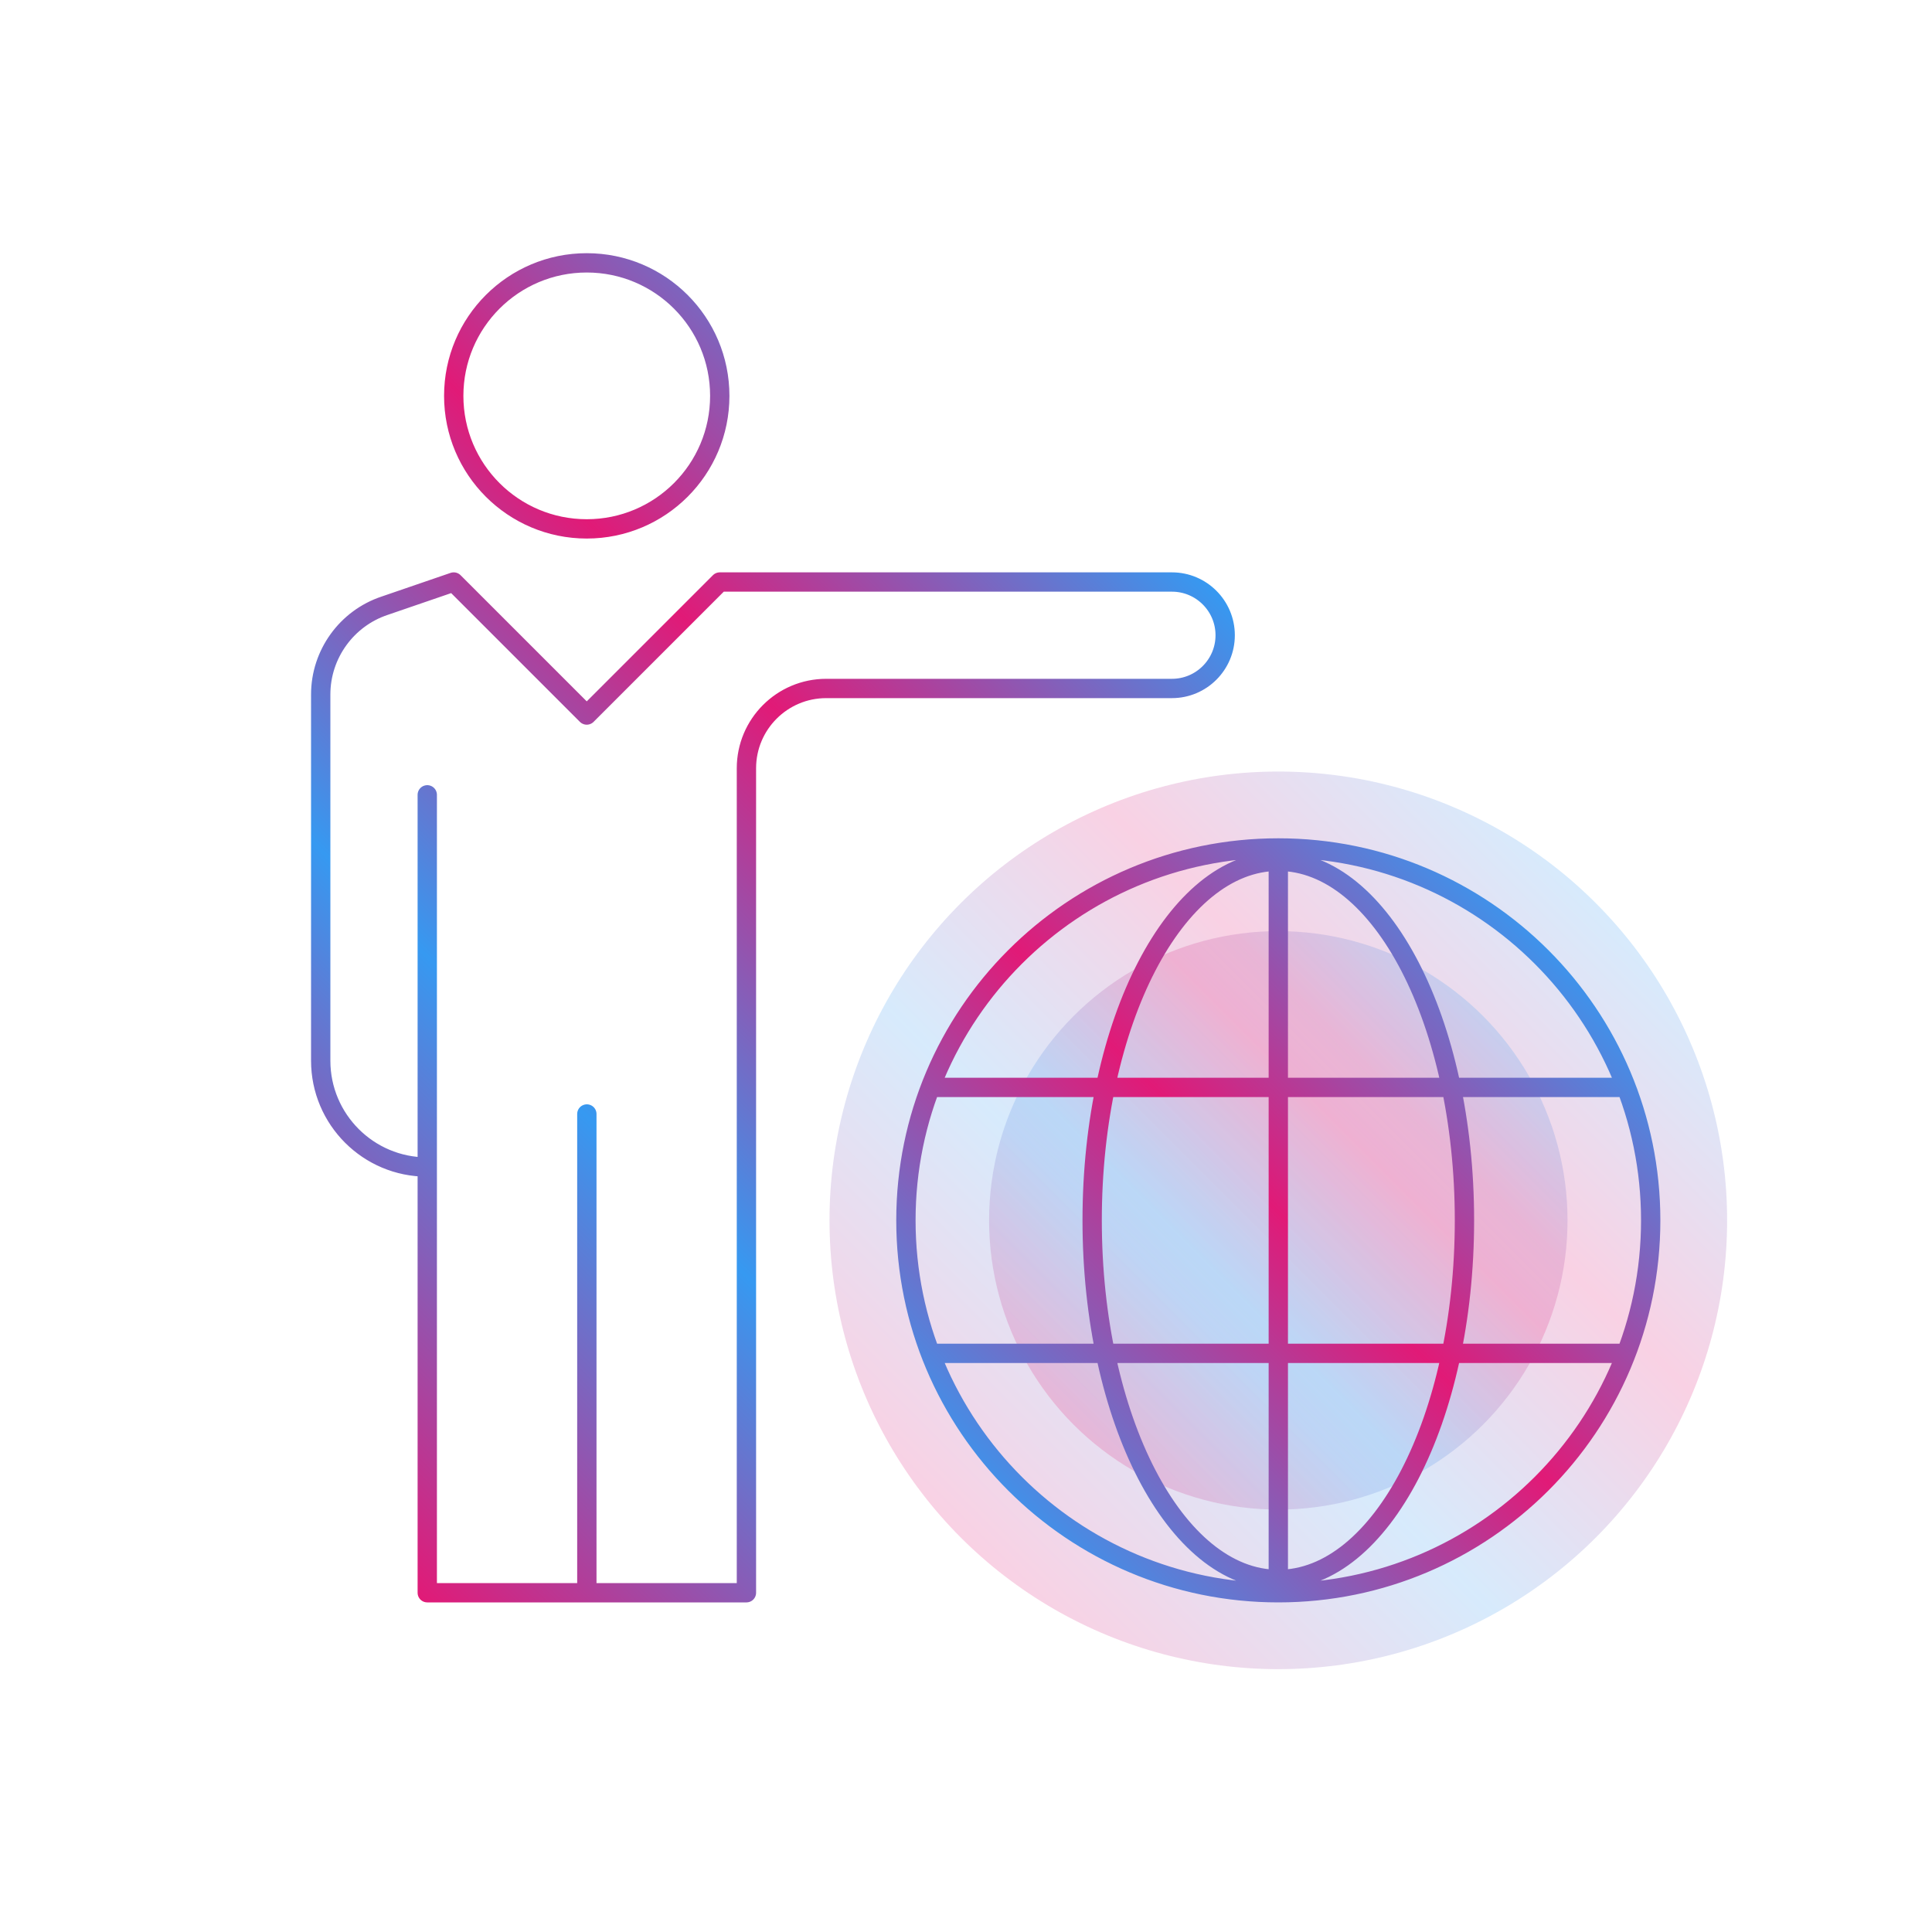
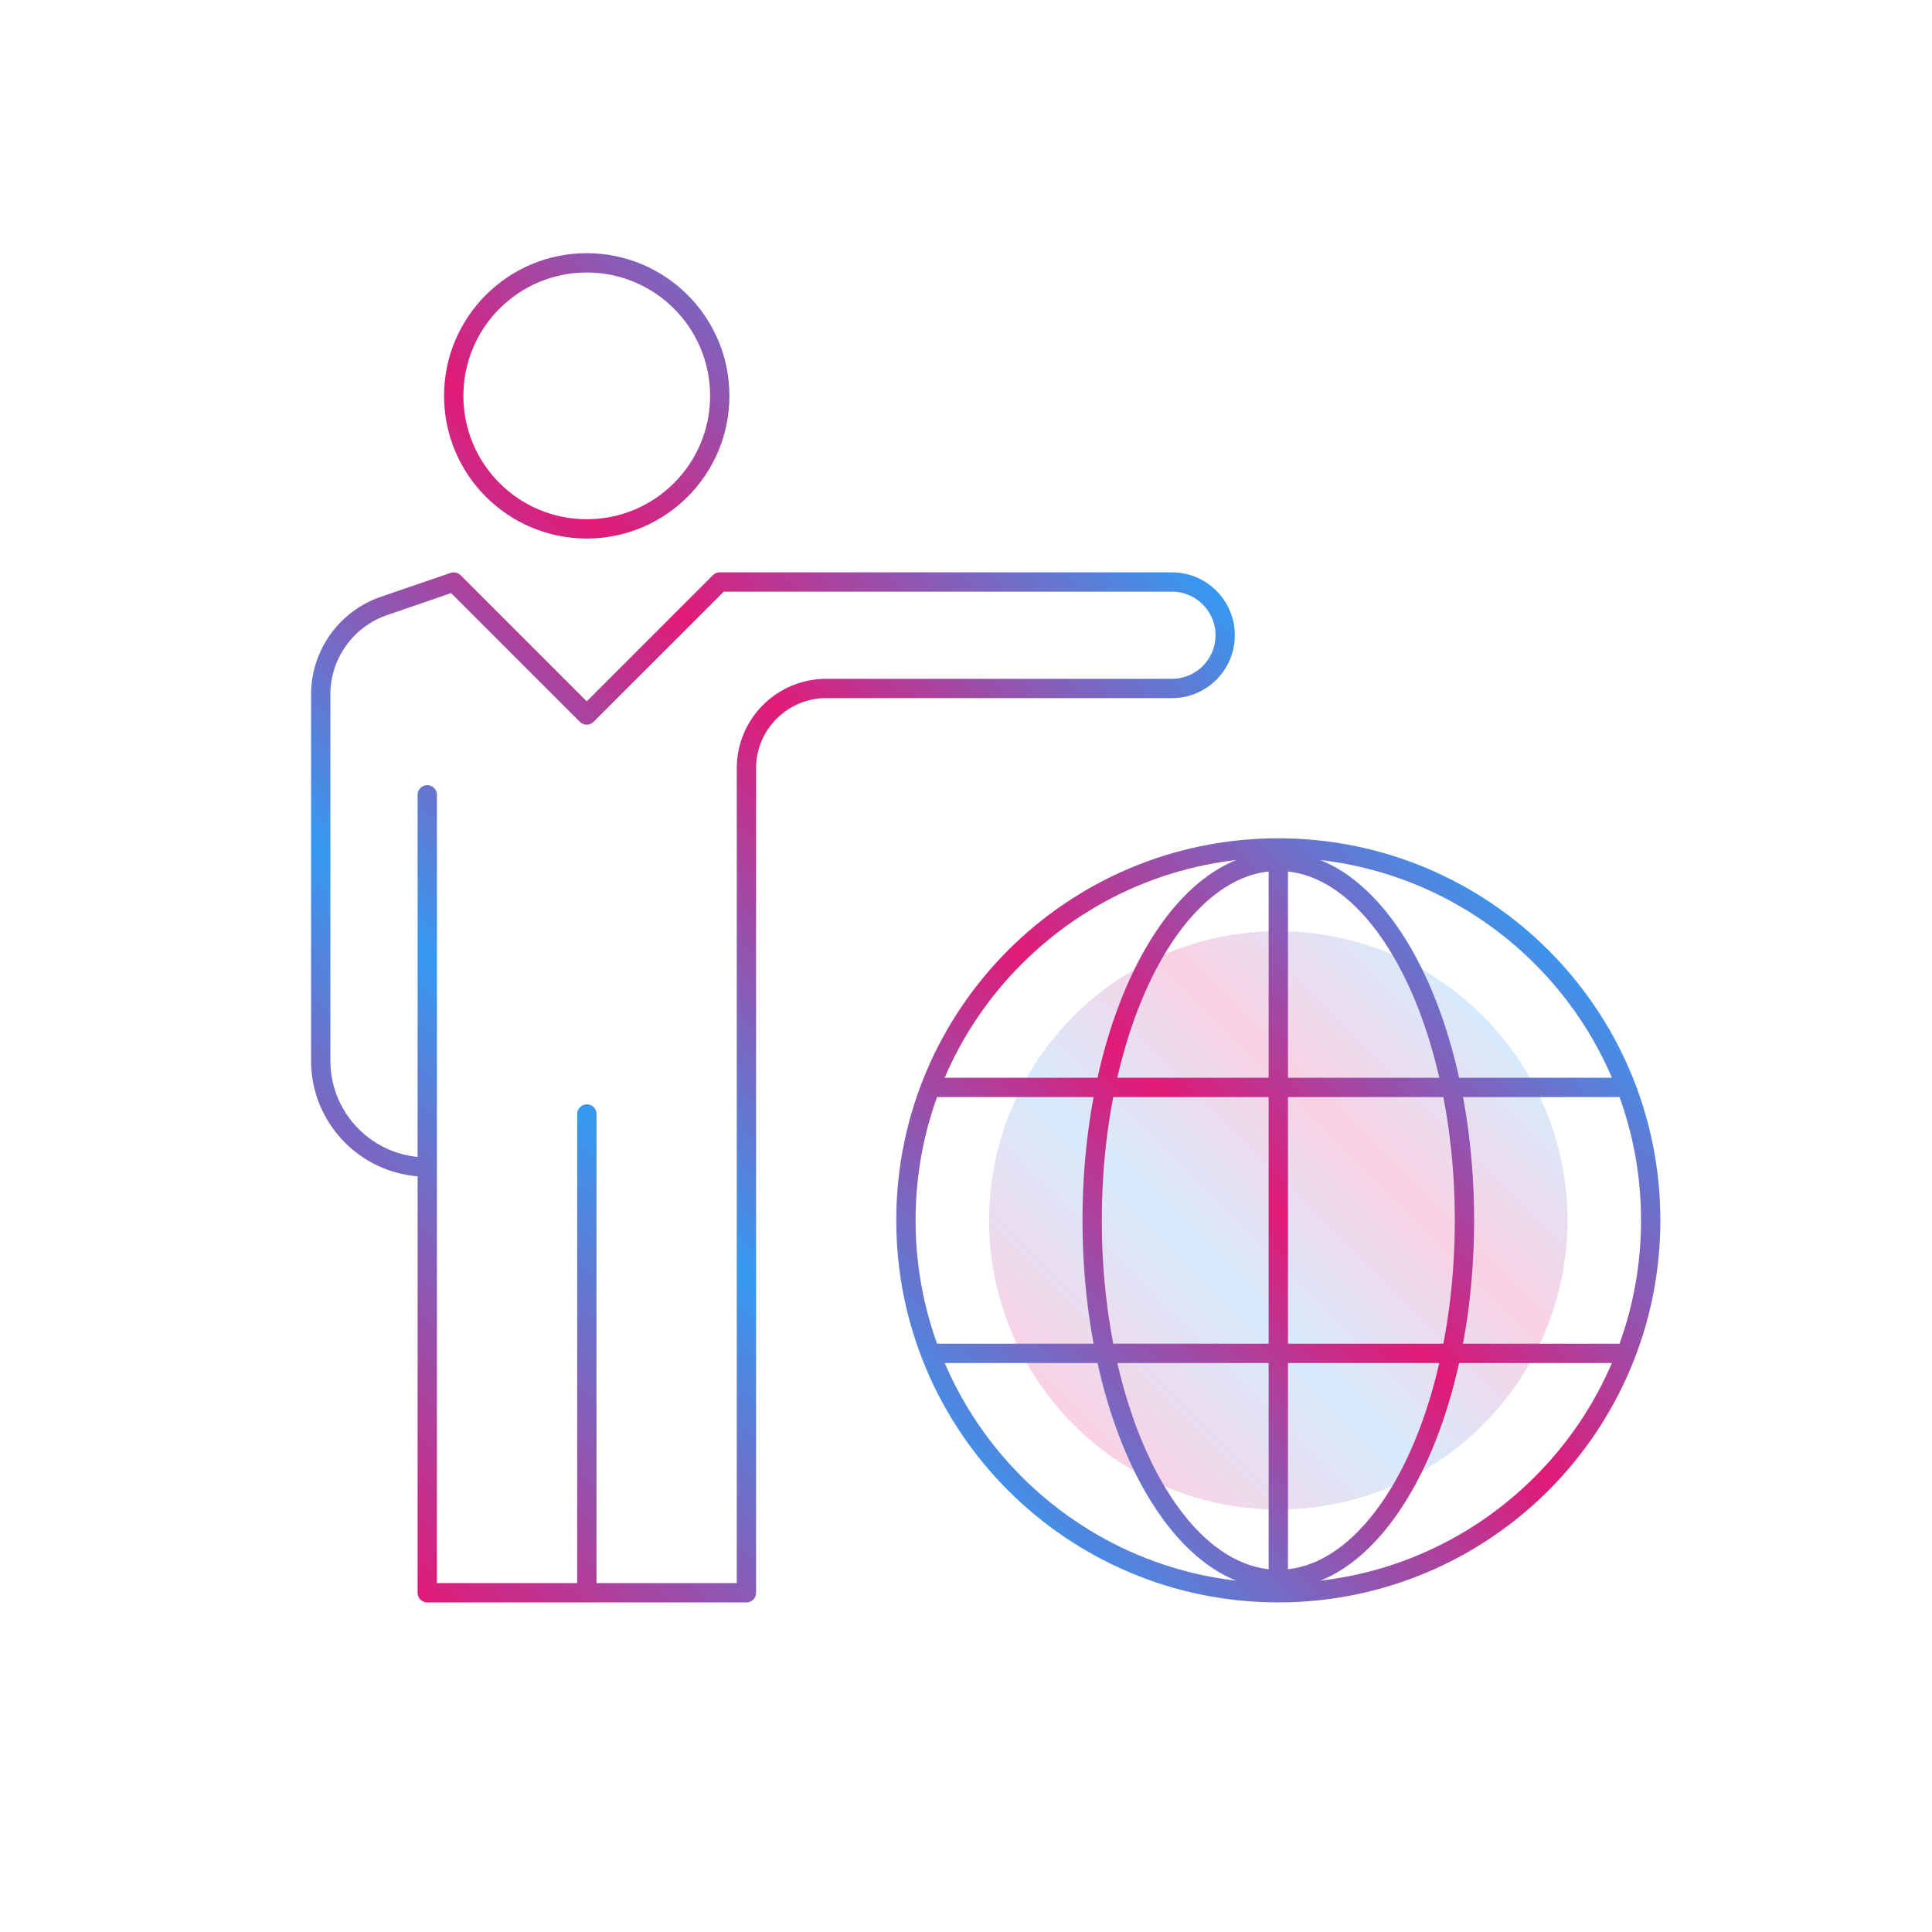
<svg xmlns="http://www.w3.org/2000/svg" xmlns:xlink="http://www.w3.org/1999/xlink" id="Layer_1" data-name="Layer 1" viewBox="0 0 200 200">
  <defs>
    <style>
      .cls-1 {
        fill: url(#Large_Icon_Gradient_RGB-2);
      }

      .cls-1, .cls-2 {
        opacity: .2;
        stroke-width: 0px;
      }

      .cls-3 {
        fill: none;
        stroke: url(#Large_Icon_Gradient_RGB-3);
        stroke-linecap: round;
        stroke-linejoin: round;
        stroke-width: 2px;
      }

      .cls-2 {
        fill: url(#Large_Icon_Gradient_RGB);
      }
    </style>
    <linearGradient id="Large_Icon_Gradient_RGB" data-name="Large Icon Gradient RGB" x1="99.48" y1="159.18" x2="165.18" y2="93.48" gradientUnits="userSpaceOnUse">
      <stop offset="0" stop-color="#e11a77" />
      <stop offset=".36" stop-color="#3699f1" />
      <stop offset=".69" stop-color="#e11a77" />
      <stop offset="1" stop-color="#3699f1" />
    </linearGradient>
    <linearGradient id="Large_Icon_Gradient_RGB-2" data-name="Large Icon Gradient RGB" x1="111.16" y1="147.5" x2="153.5" y2="105.16" xlink:href="#Large_Icon_Gradient_RGB" />
    <linearGradient id="Large_Icon_Gradient_RGB-3" data-name="Large Icon Gradient RGB" x1="37.82" y1="159.89" x2="131.24" y2="66.48" xlink:href="#Large_Icon_Gradient_RGB" />
  </defs>
-   <circle class="cls-2" cx="132.33" cy="126.33" r="46.46" />
  <circle class="cls-1" cx="132.33" cy="126.33" r="29.94" />
  <path class="cls-3" d="M74.51,40.98c0,7.61-6.17,13.77-13.77,13.77s-13.77-6.16-13.77-13.77,6.17-13.77,13.77-13.77,13.77,6.16,13.77,13.77ZM44.23,82.28v82.6h33.04v-85.35c0-4.56,3.7-8.26,8.26-8.26h35.79c3.04,0,5.51-2.47,5.51-5.51h0c0-3.04-2.47-5.51-5.51-5.51h-46.81l-13.77,13.77-13.77-13.77-7.14,2.45c-3.95,1.31-6.63,5.03-6.63,9.19v37.91c0,6.08,4.93,11.01,11.01,11.01M60.75,115.32v49.56M170.88,126.33c0,21.29-17.26,38.55-38.55,38.55s-38.55-17.26-38.55-38.55,17.26-38.55,38.55-38.55,38.55,17.26,38.55,38.55ZM132.33,89.16c-10.64,0-19.27,16.64-19.27,37.17s8.63,37.17,19.27,37.17,19.27-16.64,19.27-37.17-8.63-37.17-19.27-37.17ZM168.3,112.57h-71.94M96.36,140.1h71.94M132.33,87.79v77.09" />
</svg>